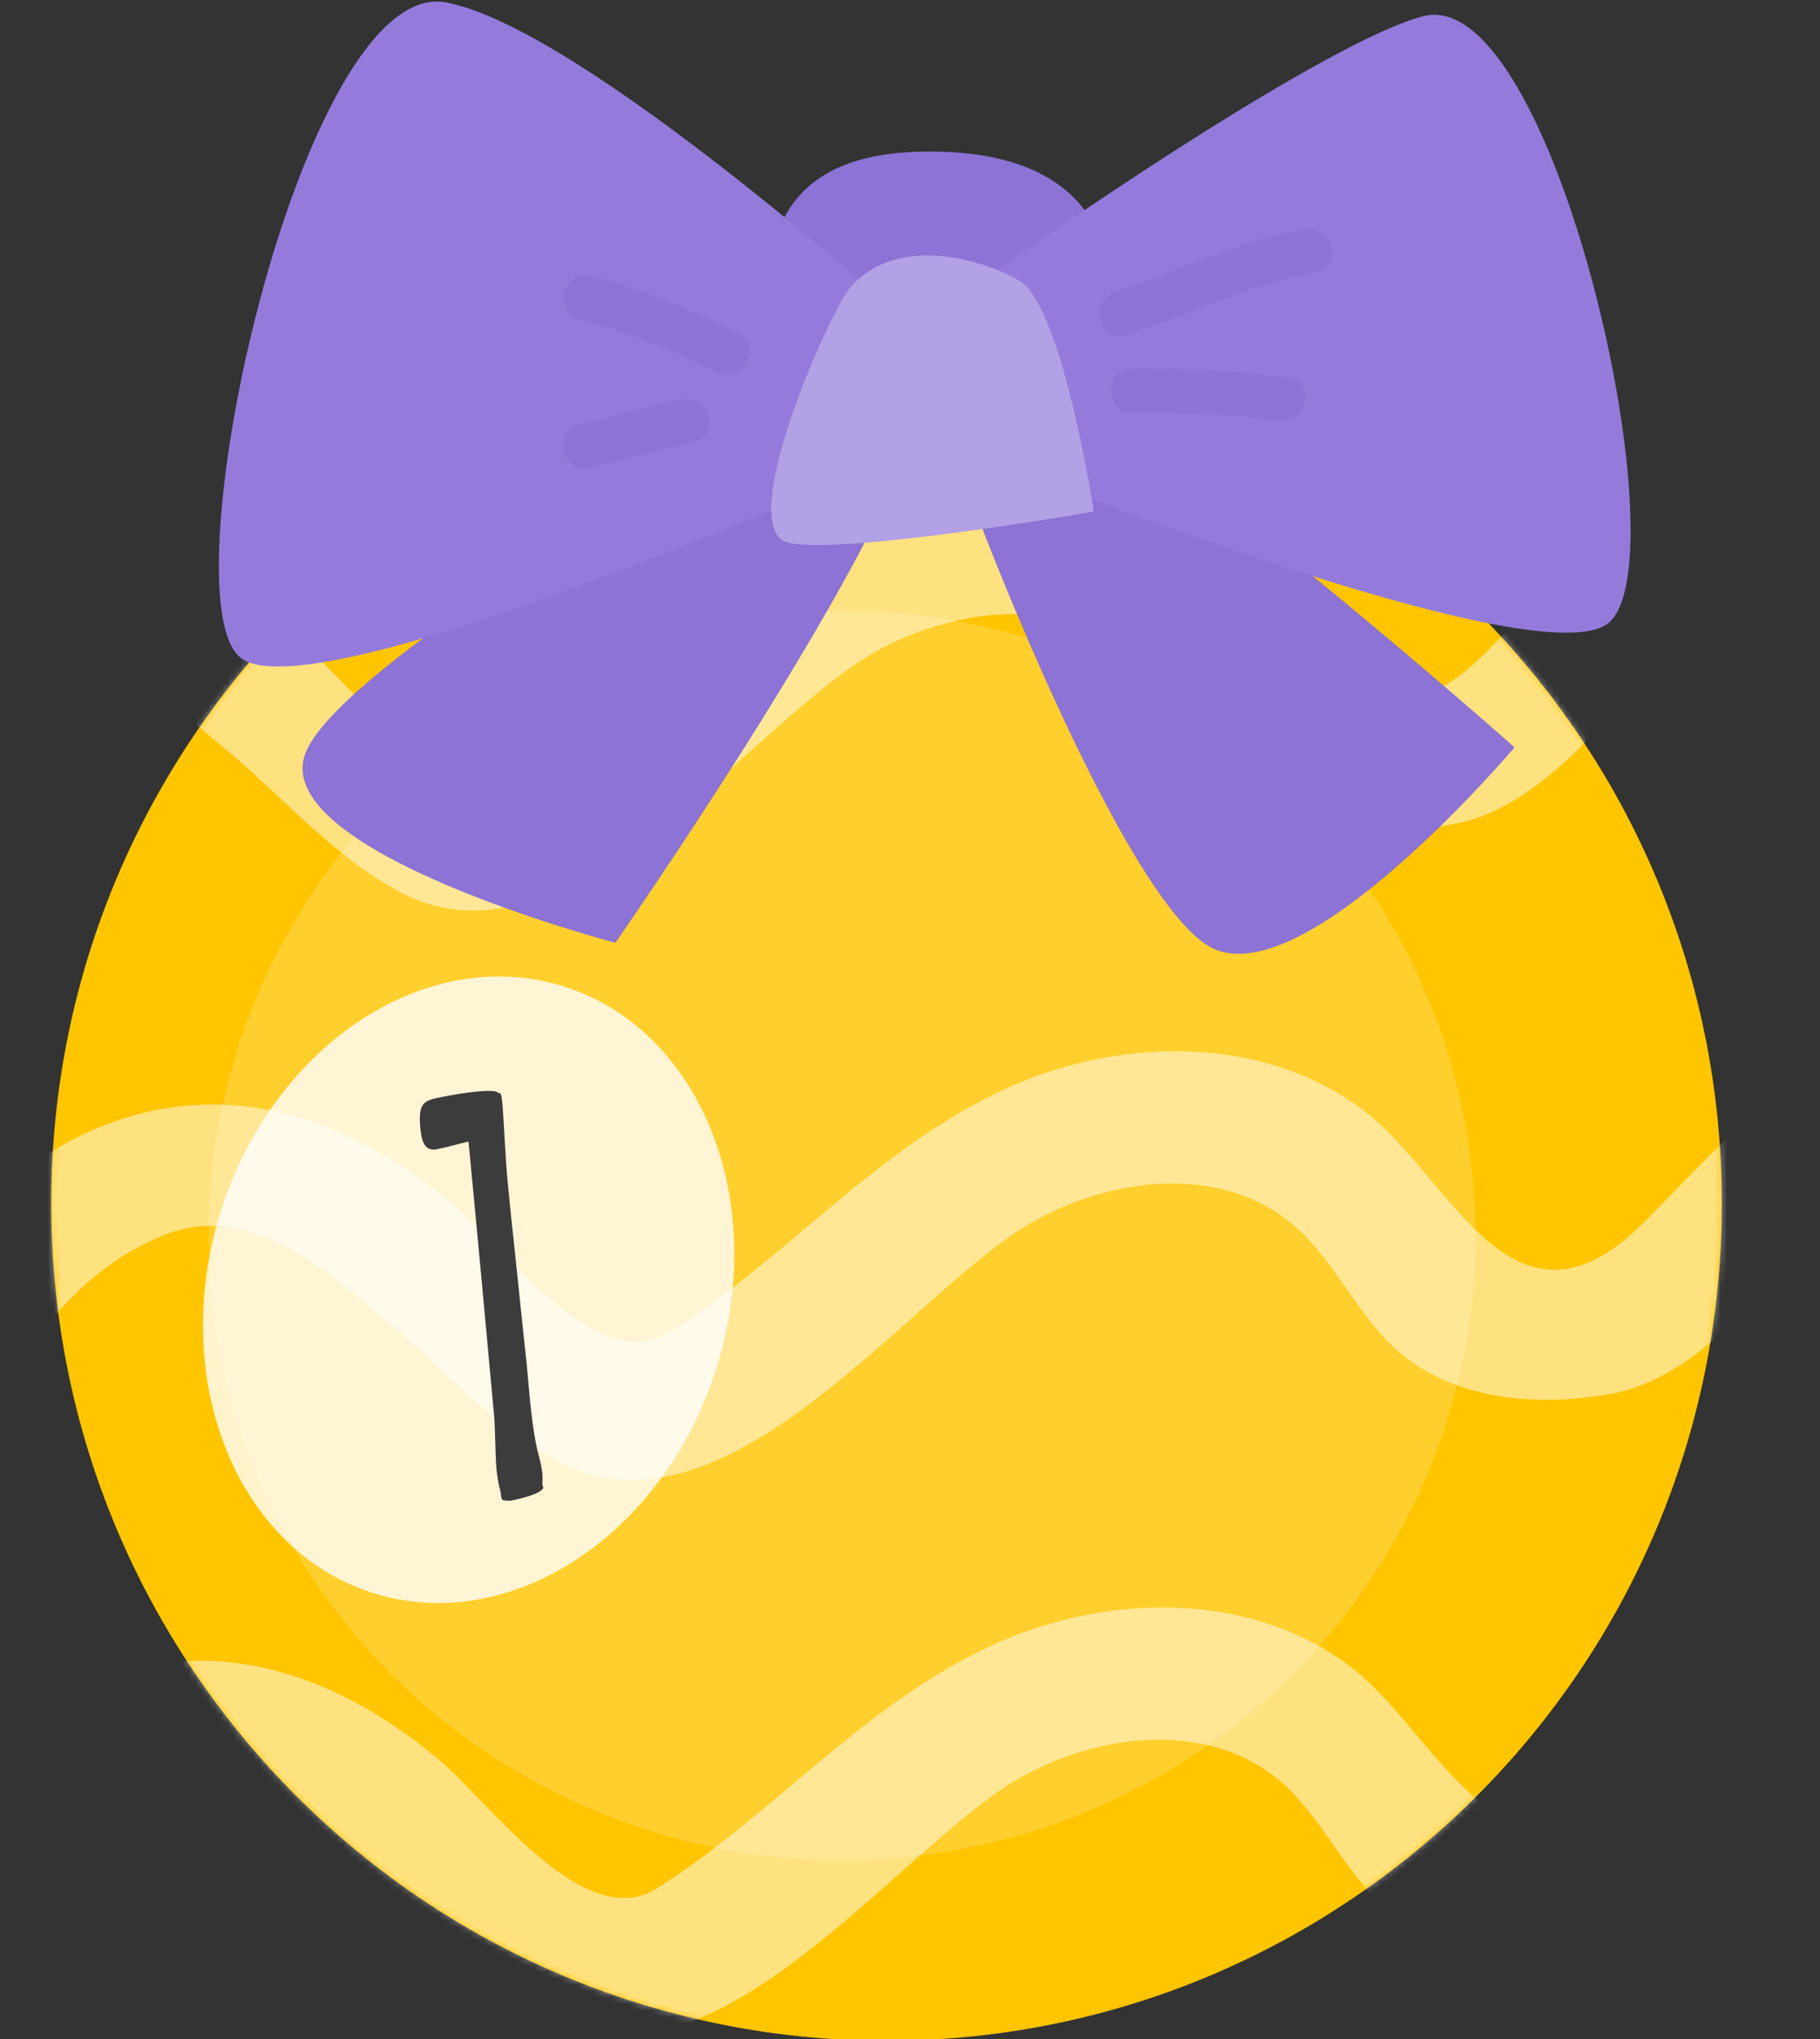
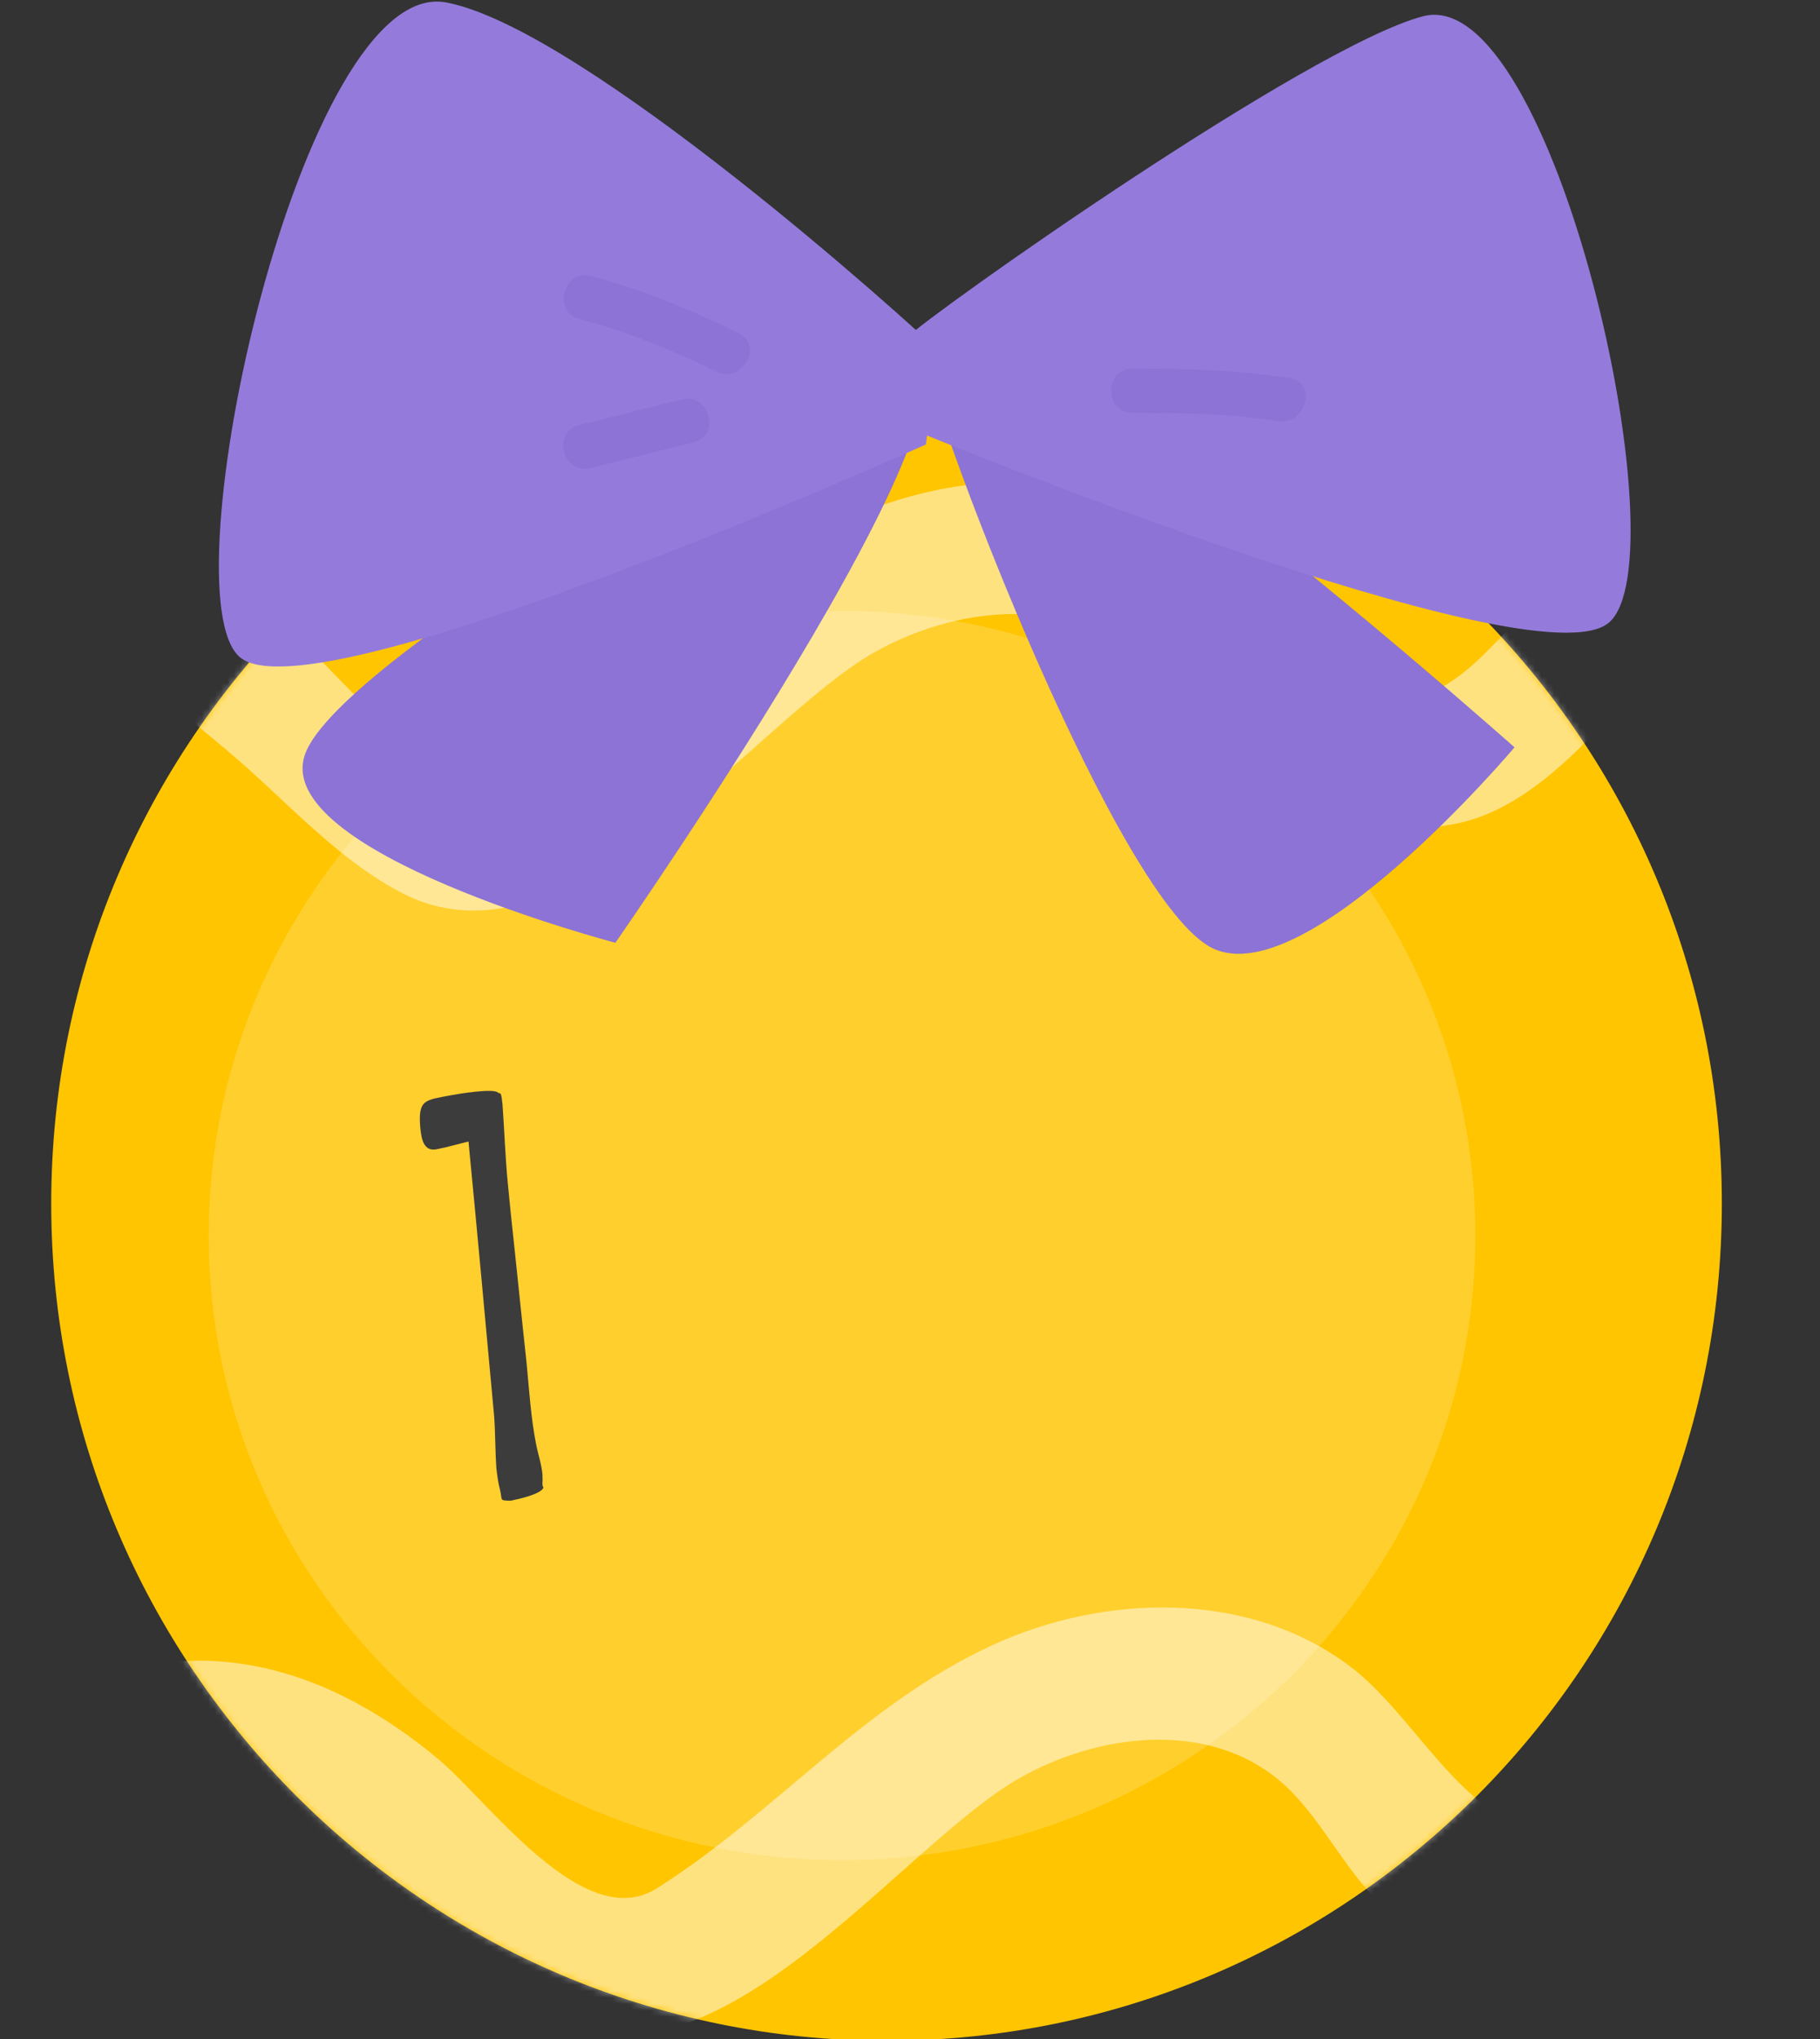
<svg xmlns="http://www.w3.org/2000/svg" width="284" height="318" viewBox="0 0 284 318" fill="none">
  <rect x="0" y="0" width="284" height="318" fill="#333333" stroke="none" />
  <g clip-path="url(#clip0_119_15622)">
-     <path d="M173.269 46.729C173.237 64.512 161.24 78.905 146.437 78.889C131.649 78.873 119.669 64.432 119.701 46.665C119.733 28.882 130.414 23.597 145.218 23.63C160.005 23.646 173.301 28.963 173.285 46.745L173.269 46.729Z" fill="#8C73D5" />
    <path d="M138.338 318.241C210.325 318.241 268.682 259.791 268.682 187.69C268.682 115.588 210.325 57.139 138.338 57.139C66.35 57.139 7.993 115.588 7.993 187.69C7.993 259.791 66.35 318.241 138.338 318.241Z" fill="#FFC500" />
    <mask id="mask0_119_15622" style="mask-type:luminance" maskUnits="userSpaceOnUse" x="7" y="57" width="262" height="262">
      <path d="M138.338 318.241C210.325 318.241 268.682 259.791 268.682 187.69C268.682 115.588 210.325 57.139 138.338 57.139C66.35 57.139 7.993 115.588 7.993 187.69C7.993 259.791 66.35 318.241 138.338 318.241Z" fill="white" />
    </mask>
    <g mask="url(#mask0_119_15622)">
      <path opacity="0.3" d="M131.393 290.065C185.975 290.065 230.222 246.459 230.222 192.669C230.222 138.88 185.975 95.274 131.393 95.274C76.811 95.274 32.564 138.88 32.564 192.669C32.564 246.459 76.811 290.065 131.393 290.065Z" fill="#FEE798" />
      <g opacity="0.5">
-         <path d="M-1.406 219.625C5.186 208.3 12.82 197.842 25.346 192.702C38.771 187.176 50.479 197.746 59.974 205.649C68.891 213.071 76.83 222.42 87.191 227.914C113.526 241.889 142.379 201.055 161.321 190.453C174.344 183.16 192.323 181.328 203.486 192.557C208.121 197.232 211.329 203.464 215.788 208.38C224.785 218.323 239.156 219.576 251.457 217.344C265.138 214.87 275.419 200.605 284.448 191.4C302.347 173.152 320.166 181.569 341.593 185.103C354.601 187.256 360.166 167.353 347.079 165.184C331.457 162.598 316.926 156.879 301 159.369C281.898 162.357 269.276 177.859 256.493 190.645C236.092 211.03 226.662 183.834 212.965 173.313C197.087 161.12 174.264 161.714 156.638 169.923C136.413 179.336 123.053 196.027 104.512 207.753C93.125 214.95 78.273 194.131 70.415 187.577C36.124 159.016 1.962 172.718 -19.224 209.167C-25.929 220.701 -8.11 231.094 -1.422 219.592L-1.406 219.625Z" fill="white" />
-       </g>
+         </g>
      <g opacity="0.5">
        <path d="M-26.153 130.824C-19.561 119.499 -11.927 109.041 0.599 103.901C14.023 98.375 25.731 108.945 35.226 116.848C44.144 124.27 52.083 133.619 62.443 139.113C88.779 153.088 117.632 112.254 136.573 101.652C149.597 94.359 167.576 92.527 178.739 103.756C183.374 108.431 186.581 114.663 191.04 119.579C200.038 129.522 214.408 130.775 226.726 128.543C240.407 126.069 250.687 111.804 259.717 102.599C277.616 84.351 295.435 92.768 316.862 96.302C329.869 98.455 335.435 78.552 322.347 76.383C306.726 73.797 292.195 68.078 276.269 70.568C257.167 73.556 244.544 89.058 231.762 101.844C211.361 122.229 201.93 95.033 188.233 84.511C172.355 72.319 149.532 72.913 131.906 81.122C111.682 90.535 98.322 107.226 79.781 118.952C68.394 126.149 53.542 105.33 45.683 98.776C11.409 70.247 -22.753 83.933 -43.956 120.398C-50.66 131.932 -32.841 142.325 -26.153 130.824Z" fill="white" />
      </g>
      <g opacity="0.5">
        <path d="M-3.459 306.353C3.133 295.028 10.768 284.571 23.294 279.43C36.718 273.904 48.426 284.474 57.921 292.378C66.838 299.799 74.777 309.148 85.138 314.642C111.473 328.618 140.326 287.783 159.268 277.181C172.291 269.888 190.27 268.057 201.433 279.302C206.068 283.976 209.276 290.209 213.735 295.125C222.732 305.068 237.103 306.321 249.42 304.088C263.101 301.614 273.382 287.35 282.411 278.145C300.31 259.897 318.129 268.314 339.557 271.848C352.564 274.001 358.129 254.098 345.042 251.929C329.42 249.343 314.889 243.624 298.963 246.114C279.861 249.102 267.239 264.619 254.456 277.39C234.055 297.775 224.625 270.579 210.928 260.057C195.05 247.865 172.227 248.459 154.601 256.668C134.376 266.081 121.016 282.772 102.476 294.482C91.088 301.679 76.237 280.86 68.378 274.306C34.087 245.744 -0.075 259.447 -21.261 295.896C-27.965 307.43 -10.147 317.823 -3.459 306.321V306.353Z" fill="white" />
      </g>
    </g>
    <path d="M138.129 56.866C128.313 59.661 53.237 102.23 47.624 117.555C42.01 132.88 96.028 147.016 96.028 147.016C96.028 147.016 164.047 49.492 138.129 56.866Z" fill="#8C73D5" />
    <path d="M144.753 57.492C146.565 67.548 174.536 140.751 189.212 147.867C203.887 154.968 236.333 116.543 236.333 116.543C236.333 116.543 139.973 30.922 144.753 57.492Z" fill="#8C73D5" />
    <path d="M146.421 54.713C142.523 50.826 91.152 4.481 69.645 0.385C47.111 -3.92 25.779 92.768 37.455 102.503C49.115 112.238 144.48 69.315 144.48 69.315L146.421 54.713Z" fill="#947BDB" />
    <path d="M141.353 52.769C145.234 48.882 204.159 7.244 222.042 2.538C242.427 -2.844 262.684 87.403 251.024 97.122C239.364 106.856 143.309 67.371 143.309 67.371L141.369 52.769H141.353Z" fill="#947BDB" />
-     <path d="M132.772 44.737C129.324 48.689 114.312 82.696 123.053 84.64C131.794 86.584 170.671 79.773 170.671 79.773C170.671 79.773 165.811 47.645 159.011 43.758C152.211 39.87 139.572 36.946 132.772 44.737Z" fill="#B3A1E5" />
    <path d="M90.414 49.749C97.808 51.693 104.913 54.569 111.762 57.942C115.755 59.918 119.268 53.926 115.258 51.95C107.88 48.32 100.214 45.139 92.259 43.051C87.928 41.91 86.1 48.609 90.414 49.749Z" fill="#8C73D5" />
    <path d="M92.195 72.994C97.535 71.66 102.876 70.311 108.217 68.978C112.548 67.885 110.719 61.203 106.373 62.279C101.032 63.612 95.691 64.962 90.35 66.295C86.02 67.387 87.848 74.07 92.195 72.994Z" fill="#8C73D5" />
-     <path d="M175.803 52.255C185.651 48.866 195.114 44.336 205.394 42.376C209.789 41.541 207.912 34.858 203.55 35.677C193.269 37.637 183.807 42.167 173.959 45.557C169.757 47.002 171.569 53.717 175.803 52.255Z" fill="#8C73D5" />
    <path d="M176.733 64.4C184.32 64.4 191.874 64.48 199.38 65.669C203.758 66.359 205.635 59.661 201.224 58.97C193.077 57.685 184.961 57.46 176.733 57.46C172.259 57.46 172.259 64.4 176.733 64.4Z" fill="#8C73D5" />
-     <path opacity="0.8" d="M34.469 188.877C26.214 214.99 36.852 241.628 58.187 248.411C79.55 255.165 103.53 239.502 111.784 213.389C120.039 187.276 109.401 160.638 88.067 153.855C66.732 147.072 42.724 162.763 34.469 188.877Z" fill="white" />
    <path d="M84.666 230.852C84.648 231.182 84.583 231.683 84.801 231.967C84.512 233.001 80.68 233.829 79.816 233.997L79.659 234.027C77.855 233.971 78.435 234.021 78.022 232.309C77.73 231.225 77.595 230.11 77.46 228.995C77.271 226.342 77.302 223.565 77.114 220.912C75.799 206.579 74.484 192.246 73.106 178.007C71.472 178.407 69.775 178.9 68.126 179.221C66.006 179.634 65.736 177.405 65.573 175.725C65.221 171.392 66.397 171.571 70.323 170.806C71.423 170.592 77.185 169.633 77.746 170.421L78.09 170.517C78.339 170.957 78.319 171.695 78.41 172.166C78.701 176.185 78.835 180.234 79.22 184.315C79.383 185.995 79.546 187.675 79.724 189.433C80.559 197.095 81.331 204.85 82.166 212.512C82.566 216.672 82.839 221.02 83.632 225.104C83.952 226.753 84.492 228.278 84.655 229.958C84.622 230.209 84.683 230.523 84.666 230.852ZM67.736 173.429L67.72 173.351L67.736 173.429Z" fill="#3C3C3C" />
  </g>
  <defs>
    <clipPath id="clip0_119_15622">
      <rect width="284" height="318" fill="white" />
    </clipPath>
  </defs>
</svg>